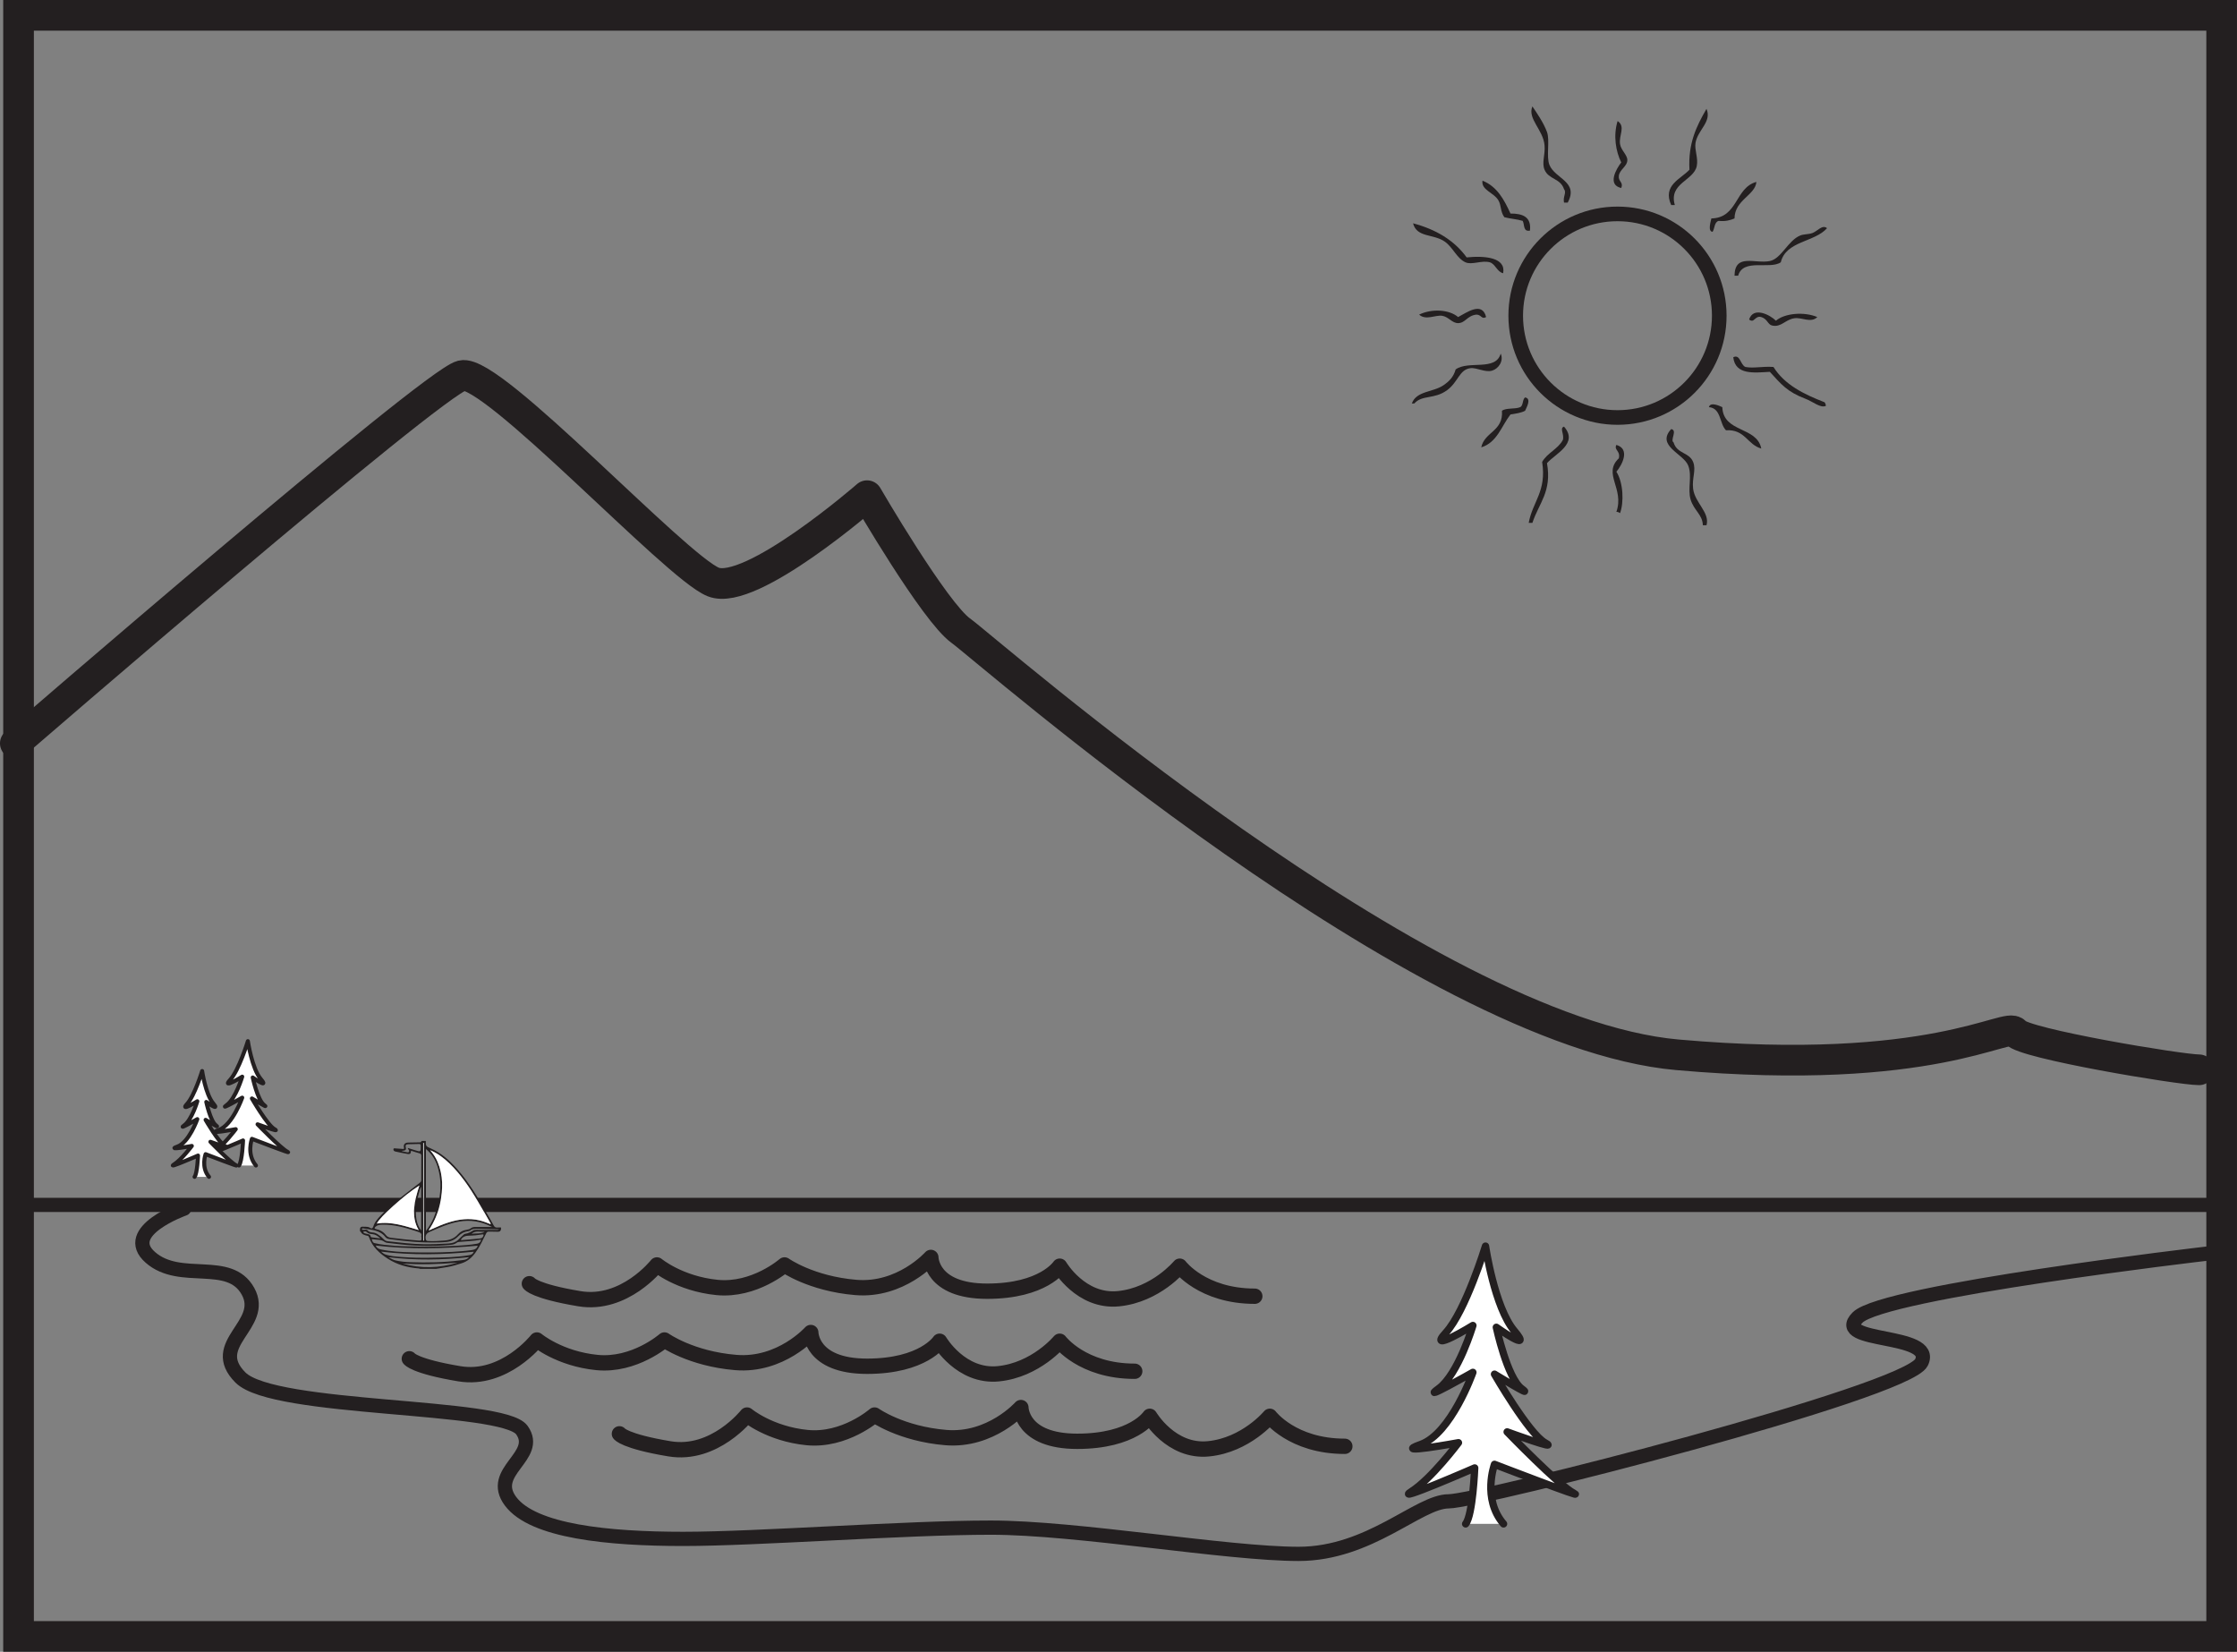
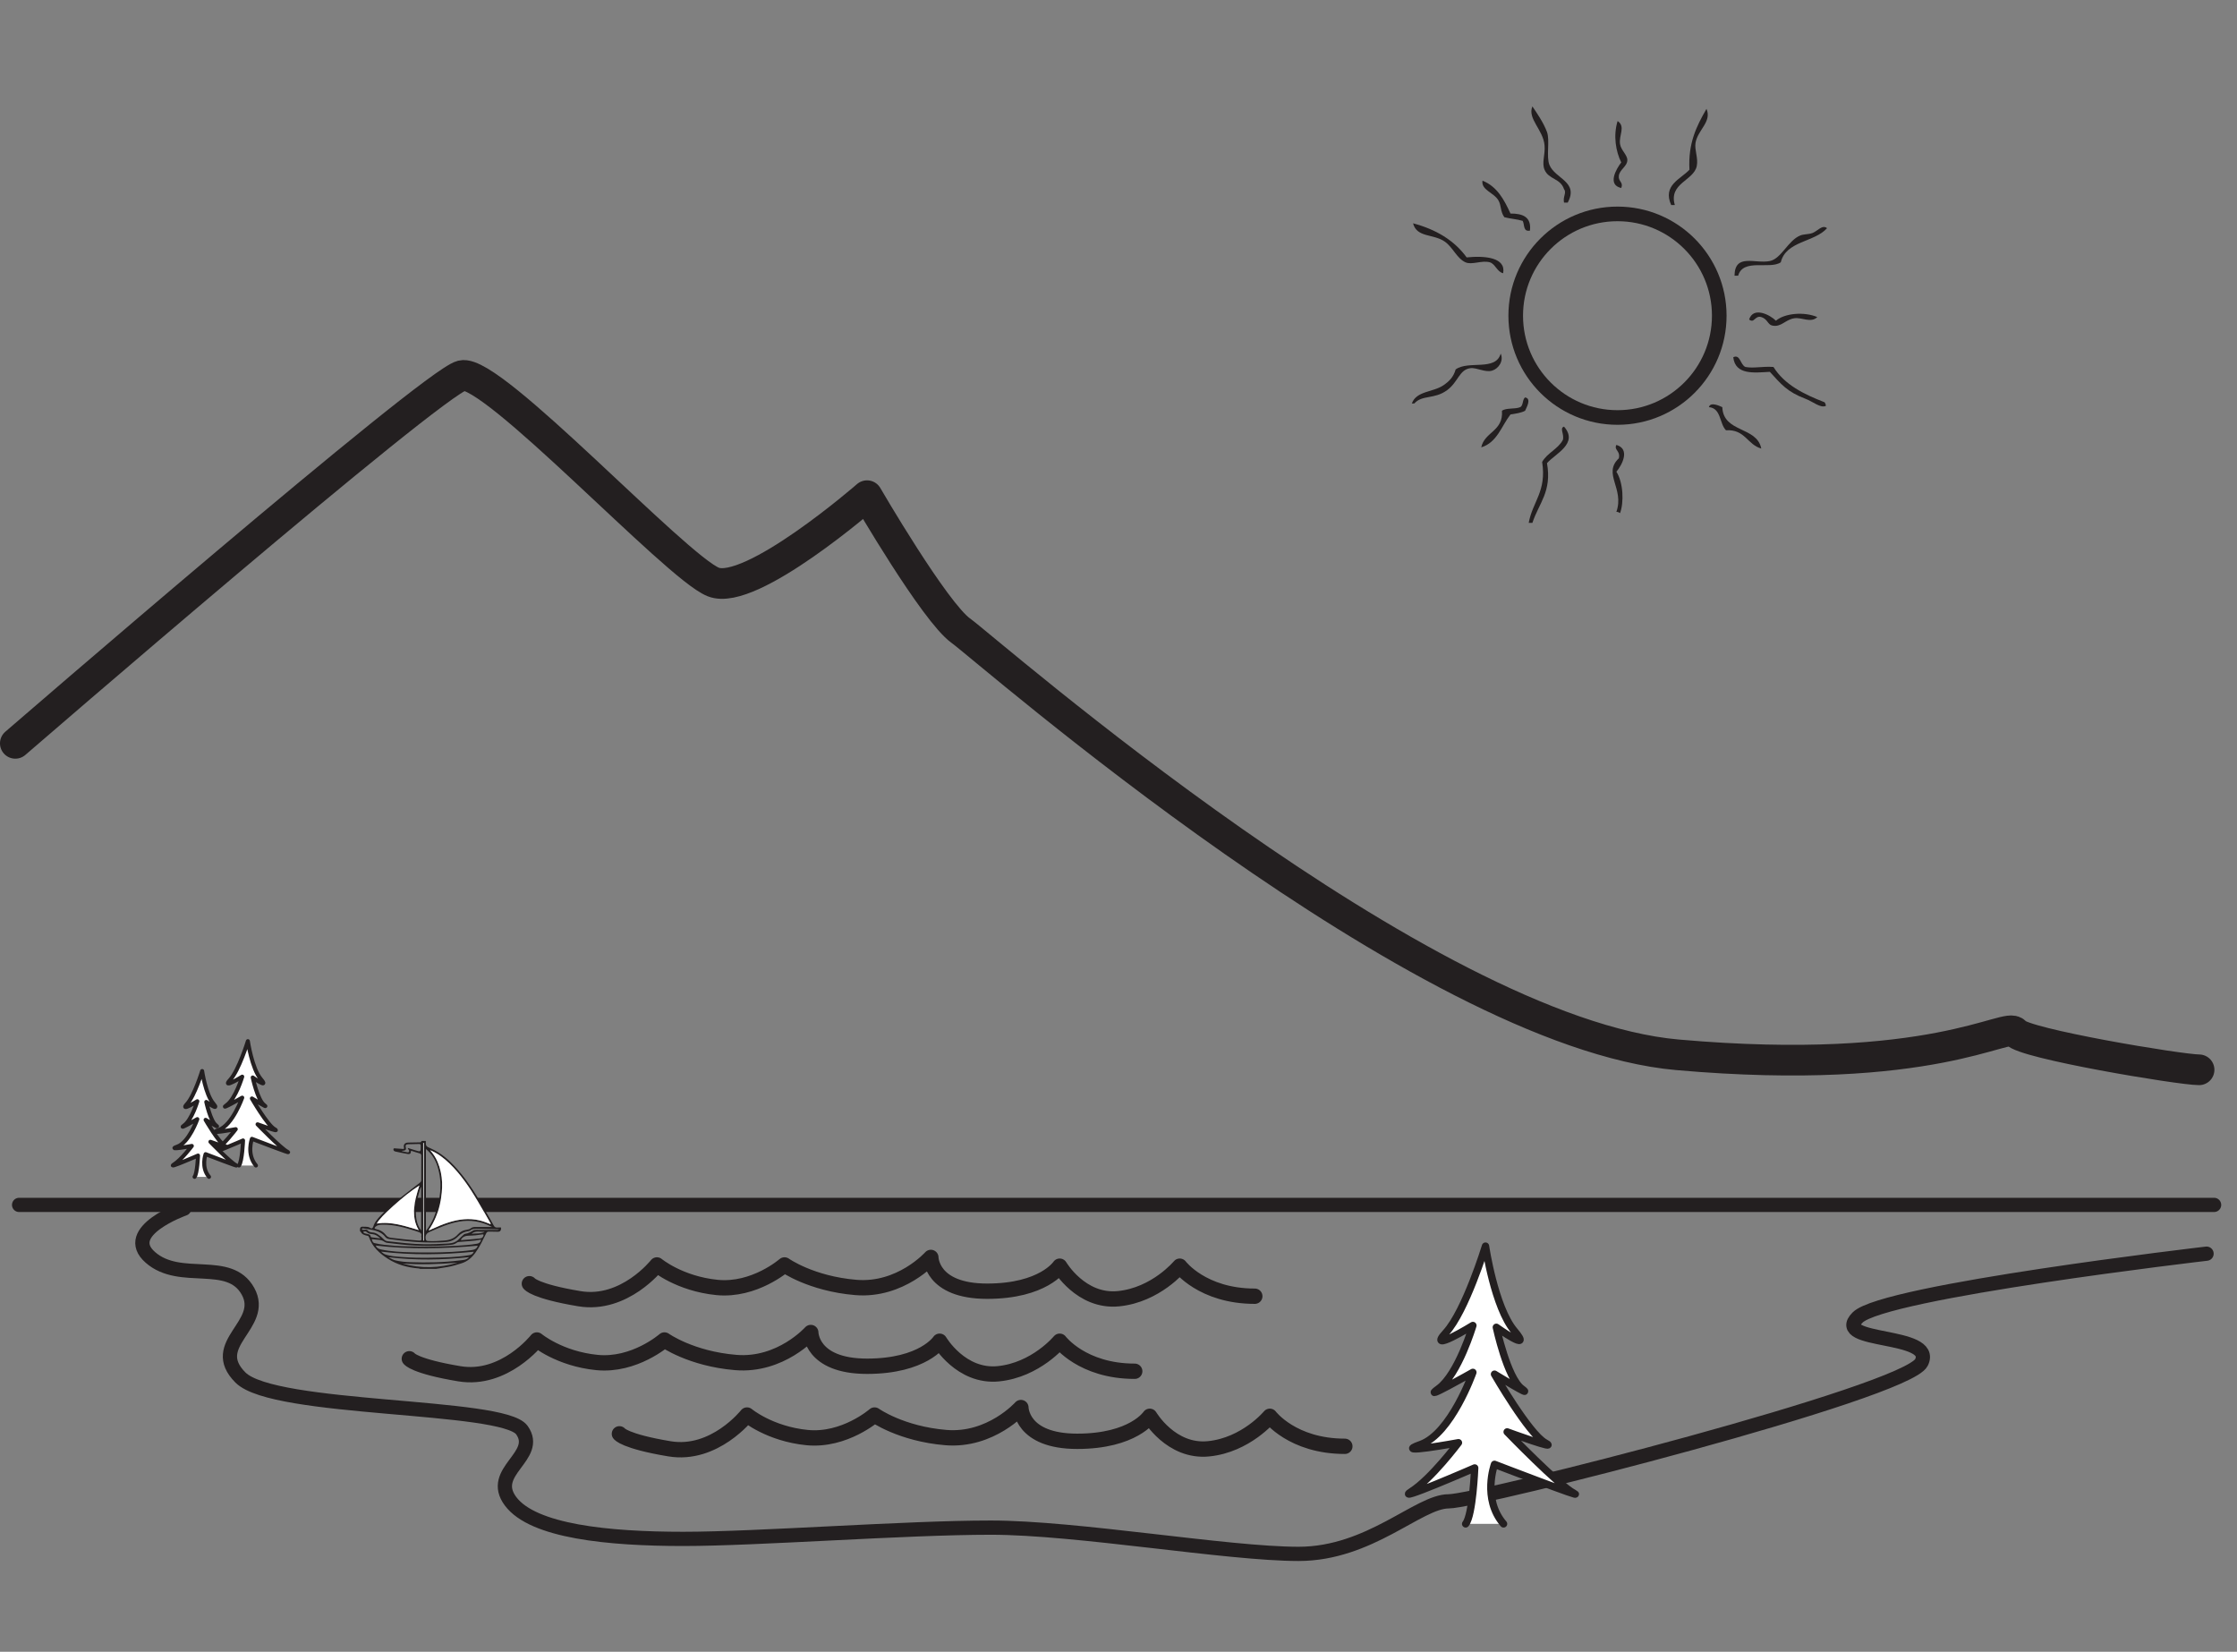
<svg xmlns="http://www.w3.org/2000/svg" width="314.308pt" height="232.054pt" viewBox="0 0 314.308 232.054" version="1.1">
  <rect x="0" y="0" width="314.308" height="232.054" fill="#808080" stroke="none" />
  <g id="surface1">
-     <path style="fill:none;stroke-width:4.308;stroke-linecap:butt;stroke-linejoin:miter;stroke:rgb(13.73%,12.16%,12.549%);stroke-opacity:1;stroke-miterlimit:4;" d="M 312.152 2.156 L 2.605 2.156 L 2.605 229.902 L 312.152 229.902 Z M 312.152 2.156 " transform="matrix(1,0,0,-1,0,232.054)" />
    <path style="fill:none;stroke-width:4.308;stroke-linecap:round;stroke-linejoin:round;stroke:rgb(13.73%,12.16%,12.549%);stroke-opacity:1;stroke-miterlimit:4;" d="M -0.002 0 C -0.002 0 58.522 50.613 62.737 51.664 C 66.951 52.719 92.783 24.777 98.061 22.668 C 103.33 20.563 119.67 34.793 119.67 34.793 C 119.67 34.793 129.162 18.453 132.854 15.817 C 136.541 13.18 197.697 -40.594 233.545 -43.758 C 269.397 -46.918 279.94 -39.012 280.99 -40.594 C 282.045 -42.176 304.19 -45.863 306.826 -45.863 " transform="matrix(1,0,0,-1,2.154,104.43)" />
    <path style="fill:none;stroke-width:2;stroke-linecap:round;stroke-linejoin:round;stroke:rgb(13.73%,12.16%,12.549%);stroke-opacity:1;stroke-miterlimit:4;" d="M 0.002 -0 L 308.408 -0 " transform="matrix(1,0,0,-1,2.682,169.273)" />
    <path style="fill:none;stroke-width:2;stroke-linecap:round;stroke-linejoin:round;stroke:rgb(13.73%,12.16%,12.549%);stroke-opacity:1;stroke-miterlimit:4;" d="M -0.001 -0 C -0.001 -0 -8.962 -3.164 -4.743 -6.852 C -0.525 -10.543 6.327 -6.852 8.964 -11.602 C 11.6 -16.344 3.163 -18.977 7.909 -23.727 C 12.655 -28.469 44.811 -27.414 47.448 -31.106 C 50.085 -34.797 42.702 -36.903 45.866 -41.118 C 49.03 -45.34 59.573 -46.395 70.116 -46.395 C 80.663 -46.395 101.221 -44.813 113.346 -44.813 C 125.471 -44.813 146.561 -48.5 156.581 -48.5 C 166.596 -48.5 173.448 -41.118 177.667 -41.118 C 181.882 -41.118 241.979 -25.832 244.093 -21.614 C 246.202 -17.399 231.436 -18.977 235.128 -15.289 C 238.819 -11.602 284.155 -6.325 284.155 -6.325 " transform="matrix(1,0,0,-1,25.876,169.8)" />
    <path style="fill:none;stroke-width:2.154;stroke-linecap:round;stroke-linejoin:round;stroke:rgb(13.73%,12.16%,12.549%);stroke-opacity:1;stroke-miterlimit:4;" d="M 0.002 -0.001 C 0.002 -0.001 0.701 -1.052 7.029 -2.107 C 13.353 -3.162 17.924 2.639 17.924 2.639 C 17.924 2.639 21.088 -0.001 26.357 -0.525 C 31.631 -1.052 35.849 2.639 35.849 2.639 C 35.849 2.639 39.541 -0.001 45.865 -0.525 C 52.189 -1.052 56.408 3.69 56.408 3.69 C 56.408 3.69 56.408 -1.052 64.314 -1.052 C 72.224 -1.052 74.51 2.463 74.51 2.463 C 74.51 2.463 77.498 -2.634 82.767 -2.107 C 88.041 -1.58 91.381 2.463 91.381 2.463 C 91.381 2.463 94.541 -1.755 101.924 -1.755 " transform="matrix(1,0,0,-1,57.51,190.889)" />
    <path style="fill:none;stroke-width:2.154;stroke-linecap:round;stroke-linejoin:round;stroke:rgb(13.73%,12.16%,12.549%);stroke-opacity:1;stroke-miterlimit:4;" d="M -0.002 0.001 C -0.002 0.001 0.701 -1.054 7.026 -2.109 C 13.354 -3.164 17.92 2.637 17.92 2.637 C 17.92 2.637 21.084 0.001 26.358 -0.527 C 31.627 -1.054 35.846 2.637 35.846 2.637 C 35.846 2.637 39.537 0.001 45.865 -0.527 C 52.19 -1.054 56.408 3.692 56.408 3.692 C 56.408 3.692 56.408 -1.054 64.315 -1.054 C 72.225 -1.054 74.51 2.461 74.51 2.461 C 74.51 2.461 77.494 -2.636 82.768 -2.109 C 88.041 -1.581 91.377 2.461 91.377 2.461 C 91.377 2.461 94.541 -1.757 101.924 -1.757 " transform="matrix(1,0,0,-1,74.381,180.344)" />
    <path style="fill:none;stroke-width:2.154;stroke-linecap:round;stroke-linejoin:round;stroke:rgb(13.73%,12.16%,12.549%);stroke-opacity:1;stroke-miterlimit:4;" d="M -0 -0.001 C -0 -0.001 0.703 -1.052 7.031 -2.107 C 13.355 -3.165 17.926 2.639 17.926 2.639 C 17.926 2.639 21.086 -0.001 26.359 -0.529 C 31.633 -1.052 35.847 2.639 35.847 2.639 C 35.847 2.639 39.539 -0.001 45.867 -0.529 C 52.191 -1.052 56.41 3.69 56.41 3.69 C 56.41 3.69 56.41 -1.052 64.316 -1.052 C 72.226 -1.052 74.511 2.46 74.511 2.46 C 74.511 2.46 77.496 -2.634 82.769 -2.107 C 88.039 -1.583 91.383 2.46 91.383 2.46 C 91.383 2.46 94.543 -1.755 101.926 -1.755 " transform="matrix(1,0,0,-1,87.031,201.432)" />
    <path style="fill-rule:nonzero;fill:rgb(100%,100%,100%);fill-opacity:1;stroke-width:1.035;stroke-linecap:round;stroke-linejoin:round;stroke:rgb(13.73%,12.16%,12.549%);stroke-opacity:1;stroke-miterlimit:4;" d="M -0.001 -0 C 1.014 1.265 1.268 7.855 1.268 7.855 C 1.268 7.855 -10.388 2.789 -7.599 4.562 C -4.814 6.332 -1.013 11.402 -1.013 11.402 C -1.013 11.402 -10.642 9.628 -6.333 11.148 C -2.025 12.668 1.014 21.285 1.014 21.285 C 1.014 21.285 -6.587 16.976 -3.798 19.003 C -1.013 21.031 1.014 27.871 1.014 27.871 C 1.014 27.871 -5.572 23.82 -2.786 26.859 C -0.001 29.898 2.788 39.019 2.788 39.019 C 2.788 39.019 4.053 30.406 6.843 27.109 C 9.628 23.82 4.311 27.617 4.311 27.617 C 4.311 27.617 5.831 20.523 7.854 19.003 C 9.882 17.48 4.053 21.031 4.053 21.031 C 4.053 21.031 8.87 12.668 11.147 11.402 C 13.432 10.136 5.831 12.921 5.831 12.921 C 5.831 12.921 13.178 5.32 15.202 4.308 C 17.229 3.293 4.053 8.363 4.053 8.363 C 4.053 8.363 2.28 3.546 5.323 -0 " transform="matrix(1,0,0,-1,205.931,214.085)" />
    <path style="fill-rule:nonzero;fill:rgb(100%,100%,100%);fill-opacity:1;stroke-width:0.564;stroke-linecap:round;stroke-linejoin:round;stroke:rgb(13.73%,12.16%,12.549%);stroke-opacity:1;stroke-miterlimit:4;" d="M -0.002 -0.001 C 0.455 0.565 0.569 3.518 0.569 3.518 C 0.569 3.518 -4.65 1.249 -3.404 2.042 C -2.154 2.835 -0.455 5.104 -0.455 5.104 C -0.455 5.104 -4.763 4.311 -2.838 4.991 C -0.908 5.67 0.455 9.53 0.455 9.53 C 0.455 9.53 -2.951 7.6 -1.705 8.506 C -0.455 9.417 0.455 12.479 0.455 12.479 C 0.455 12.479 -2.498 10.663 -1.248 12.026 C -0.002 13.385 1.248 17.471 1.248 17.471 C 1.248 17.471 1.815 13.612 3.065 12.139 C 4.311 10.663 1.928 12.366 1.928 12.366 C 1.928 12.366 2.608 9.186 3.518 8.506 C 4.424 7.827 1.815 9.417 1.815 9.417 C 1.815 9.417 3.971 5.67 4.991 5.104 C 6.014 4.538 2.608 5.788 2.608 5.788 C 2.608 5.788 5.897 2.381 6.807 1.928 C 7.713 1.475 1.815 3.745 1.815 3.745 C 1.815 3.745 1.022 1.588 2.381 -0.001 " transform="matrix(1,0,0,-1,33.58,163.737)" />
    <path style="fill-rule:nonzero;fill:rgb(100%,100%,100%);fill-opacity:1;stroke-width:0.564;stroke-linecap:round;stroke-linejoin:round;stroke:rgb(13.73%,12.16%,12.549%);stroke-opacity:1;stroke-miterlimit:4;" d="M -0.001 0.001 C 0.385 0.481 0.483 2.993 0.483 2.993 C 0.483 2.993 -3.958 1.063 -2.896 1.739 C -1.833 2.415 -0.388 4.344 -0.388 4.344 C -0.388 4.344 -4.056 3.669 -2.415 4.251 C -0.775 4.829 0.385 8.11 0.385 8.11 C 0.385 8.11 -2.509 6.469 -1.447 7.243 C -0.388 8.012 0.385 10.622 0.385 10.622 C 0.385 10.622 -2.122 9.075 -1.064 10.235 C -0.001 11.395 1.061 14.868 1.061 14.868 C 1.061 14.868 1.546 11.587 2.608 10.333 C 3.671 9.075 1.643 10.524 1.643 10.524 C 1.643 10.524 2.221 7.821 2.995 7.243 C 3.764 6.661 1.546 8.012 1.546 8.012 C 1.546 8.012 3.378 4.829 4.249 4.344 C 5.12 3.864 2.221 4.926 2.221 4.926 C 2.221 4.926 5.022 2.028 5.792 1.641 C 6.565 1.254 1.546 3.188 1.546 3.188 C 1.546 3.188 0.87 1.352 2.026 0.001 " transform="matrix(1,0,0,-1,27.341,165.333)" />
-     <path style=" stroke:none;fill-rule:evenodd;fill:rgb(13.73%,12.16%,12.549%);fill-opacity:1;" d="M 239.773 73.793 L 239.258 73.793 C 239.219 72.297 238.016 71.734 237.543 70.199 C 237.082 68.676 237.785 66.902 237.203 65.41 C 236.547 63.723 232.641 62.633 234.809 60.281 C 235.742 60.445 234.613 61.82 235.148 62.16 C 235.641 63.801 237.32 63.488 237.891 64.898 C 238.352 66.043 237.707 67.156 237.891 68.66 C 238.125 70.637 240.273 71.996 239.773 73.793 " />
    <path style=" stroke:none;fill-rule:evenodd;fill:rgb(13.73%,12.16%,12.549%);fill-opacity:1;" d="M 215.309 73.453 L 214.793 73.453 C 215.316 70.496 217.332 69.035 216.676 64.898 C 217.398 63.625 218.879 63.109 219.582 61.82 C 219.832 61.008 219.074 60.133 219.754 59.938 C 221.84 62.32 218.465 63.766 217.359 65.07 C 218.066 69.07 216.223 70.676 215.309 73.453 " />
    <path style=" stroke:none;fill-rule:evenodd;fill:rgb(13.73%,12.16%,12.549%);fill-opacity:1;" d="M 227.625 72.086 C 227.484 71.992 227.344 71.906 227.109 71.91 C 228.27 68.609 225.148 66.57 227.453 64.387 C 227.707 63.312 226.723 63.223 227.109 62.504 C 229.086 63.078 227.914 65.328 227.109 66.27 C 228.105 67.844 228.172 70.617 227.625 72.086 " />
    <path style=" stroke:none;fill-rule:evenodd;fill:rgb(13.73%,12.16%,12.549%);fill-opacity:1;" d="M 247.469 63.016 C 245.504 62.473 245.191 60.277 242.508 60.449 C 241.57 59.504 241.848 57.348 240.113 57.199 C 240.301 56.391 241.66 57.047 241.992 57.199 C 242.133 60.828 246.848 59.871 247.469 63.016 " />
    <path style=" stroke:none;fill-rule:evenodd;fill:rgb(13.73%,12.16%,12.549%);fill-opacity:1;" d="M 208.121 62.848 C 208.59 60.637 211.246 60.609 211.031 57.711 C 211.605 57.266 212.883 57.512 213.594 57.199 C 214.051 56.973 213.883 56.121 214.281 55.832 C 215.215 55.992 214.496 57.219 214.281 57.711 C 213.719 58.008 212.961 58.109 212.227 58.227 C 210.957 59.863 210.352 62.168 208.121 62.848 " />
    <path style=" stroke:none;fill-rule:evenodd;fill:rgb(13.73%,12.16%,12.549%);fill-opacity:1;" d="M 243.531 50.188 C 244.52 49.711 244.512 51.258 245.242 51.555 C 246.406 51.777 247.652 51.438 249.18 51.555 C 250.734 54.051 253.449 55.387 256.367 56.516 C 256.457 56.652 256.543 56.793 256.535 57.031 C 255.738 57.348 254.797 56.449 253.629 56.004 C 251.09 55.035 250.258 53.977 248.668 52.238 C 246.508 52.355 243.812 52.73 243.531 50.188 " />
    <path style=" stroke:none;fill-rule:evenodd;fill:rgb(13.73%,12.16%,12.549%);fill-opacity:1;" d="M 198.367 56.688 C 199.012 54.895 201.352 55.125 202.816 54.121 C 203.559 53.609 204.211 53.016 204.527 51.898 C 206.34 50.594 210.141 52.191 210.855 49.676 C 211.32 50.723 210.531 51.801 209.66 52.066 C 208.68 52.375 207.484 51.605 206.582 51.727 C 205.031 51.934 204.902 53.645 203.332 54.809 C 201.527 56.141 199.836 55.43 198.711 56.688 Z M 198.367 56.688 " />
    <path style=" stroke:none;fill-rule:evenodd;fill:rgb(13.73%,12.16%,12.549%);fill-opacity:1;" d="M 247.469 44.543 C 246.551 44.285 246.492 45.492 245.758 44.883 C 246.359 43.012 248.715 44.242 249.523 45.055 C 250.766 43.992 253.5 43.762 255.34 44.543 C 254.43 45.441 253.168 44.539 252.09 44.715 C 250.816 44.918 250.273 46.004 249.012 45.738 C 248.363 45.605 248.363 44.824 247.469 44.543 " />
-     <path style=" stroke:none;fill-rule:evenodd;fill:rgb(13.73%,12.16%,12.549%);fill-opacity:1;" d="M 199.395 44.199 C 201.129 43.352 203.594 43.449 204.871 44.543 C 205.965 43.988 208.25 42.254 208.805 44.543 C 208.156 44.918 208.156 44.199 207.438 44.199 C 206.121 44.348 205.898 45.387 204.871 45.395 C 204.027 45.406 203.535 44.512 202.645 44.367 C 201.68 44.215 200.336 45.059 199.395 44.199 " />
    <path style=" stroke:none;fill-rule:evenodd;fill:rgb(13.73%,12.16%,12.549%);fill-opacity:1;" d="M 243.707 38.727 C 243.758 35.535 246.605 37.098 248.668 36.672 C 250.293 36.34 251.219 33.785 252.945 33.082 C 253.438 32.879 254.137 32.934 254.652 32.738 C 255.359 32.477 256.051 31.5 256.707 32.059 C 254.938 34.051 250.949 33.828 250.207 36.848 C 248.691 37.906 244.918 36.246 244.219 38.727 Z M 243.707 38.727 " />
    <path style=" stroke:none;fill-rule:evenodd;fill:rgb(13.73%,12.16%,12.549%);fill-opacity:1;" d="M 211.199 38.383 C 210.352 38.211 210.086 37.059 209.32 36.848 C 208.191 36.535 206.805 37.262 205.898 36.848 C 204.68 36.289 204.145 34.746 202.988 33.938 C 201.395 32.824 199.066 33.414 198.539 31.371 C 201.781 32.234 204.344 33.777 206.07 36.16 C 208.676 35.898 211.617 36.184 211.199 38.383 " />
-     <path style=" stroke:none;fill-rule:evenodd;fill:rgb(13.73%,12.16%,12.549%);fill-opacity:1;" d="M 240.625 32.566 C 239.902 32.512 240.387 31.059 240.453 30.688 C 244.203 30.613 243.766 26.359 246.785 25.555 C 246.602 27.457 243.73 28.07 243.707 30.688 C 243.102 30.941 242.441 31.133 241.48 31.031 C 240.855 31.203 240.941 32.086 240.625 32.566 " />
    <path style=" stroke:none;fill-rule:evenodd;fill:rgb(13.73%,12.16%,12.549%);fill-opacity:1;" d="M 214.965 32.398 C 213.973 32.59 214.23 31.535 213.941 31.027 C 213.152 30.789 212.184 30.73 211.367 30.516 C 210.77 29.688 210.98 28.895 210.516 28.121 C 209.852 27.02 208.102 26.711 208.293 25.383 C 210.34 26.188 211.336 28.043 212.23 30 C 213.941 29.996 215.188 30.461 214.965 32.398 " />
    <path style=" stroke:none;fill-rule:evenodd;fill:rgb(13.73%,12.16%,12.549%);fill-opacity:1;" d="M 235.32 28.805 L 234.809 28.805 C 233.559 26.02 236.145 25.164 237.375 23.844 C 237.176 20.125 238.348 17.762 239.77 15.293 C 240.551 17.117 238.523 18.258 238.227 20.082 C 238.07 21.09 238.633 22.215 238.402 23.332 C 237.973 25.395 234.426 25.73 235.32 28.805 " />
    <path style=" stroke:none;fill-rule:evenodd;fill:rgb(13.73%,12.16%,12.549%);fill-opacity:1;" d="M 220.27 28.465 L 219.754 28.465 C 219.559 27.652 220.152 27.062 219.754 26.582 C 219.254 25.027 217.594 25.23 217.016 23.844 C 216.598 22.836 217.129 21.793 217.016 20.422 C 216.84 18.238 214.578 16.672 215.309 14.949 C 215.887 15.812 216.859 17.191 217.359 18.543 C 217.789 19.707 217.234 22.004 217.699 23.16 C 218.496 25.133 221.859 25.512 220.27 28.465 " />
    <path style=" stroke:none;fill-rule:evenodd;fill:rgb(13.73%,12.16%,12.549%);fill-opacity:1;" d="M 227.793 26.41 C 225.812 25.984 227.055 23.77 227.793 22.82 C 227.027 21.289 226.645 19.043 227.281 17.004 C 228.445 17.777 227.426 19.02 227.625 20.254 C 227.762 21.102 228.648 21.777 228.648 22.477 C 228.648 23.387 227.566 23.793 227.453 24.703 C 227.352 25.516 228.133 25.578 227.793 26.41 " />
    <path style="fill:none;stroke-width:2.054;stroke-linecap:butt;stroke-linejoin:miter;stroke:rgb(13.73%,12.16%,12.549%);stroke-opacity:1;stroke-miterlimit:4;" d="M -0.001 0.001 C -0.001 -7.898 -6.4 -14.3 -14.298 -14.3 C -22.197 -14.3 -28.599 -7.898 -28.599 0.001 C -28.599 7.895 -22.197 14.301 -14.298 14.301 C -6.4 14.301 -0.001 7.895 -0.001 0.001 Z M -0.001 0.001 " transform="matrix(1,0,0,-1,241.564,44.352)" />
    <path style=" stroke:none;fill-rule:evenodd;fill:rgb(13.73%,12.16%,12.549%);fill-opacity:1;" d="M 68.109 173.062 C 67.477 173.082 66.809 172.844 66.25 173.332 C 66.871 173.242 67.52 173.363 68.109 173.062 M 53.445 173.984 C 53.066 173.629 52.73 173.41 52.297 173.375 C 52.008 173.355 51.73 173.305 51.52 173.082 C 51.391 172.949 51.238 173.004 51.09 173.023 C 51.074 173.023 51.051 173.074 51.055 173.098 C 51.094 173.262 51.246 173.254 51.363 173.297 C 51.637 173.402 52.023 173.328 52.098 173.758 C 52.102 173.785 52.156 173.82 52.191 173.824 C 52.578 173.875 52.965 173.922 53.445 173.984 M 64.754 174.191 C 64.773 174.203 64.793 174.223 64.809 174.223 C 65.594 174.16 66.379 174.105 67.16 174.016 C 67.434 173.984 67.766 174.023 67.902 173.652 C 67.977 173.457 67.973 173.391 67.75 173.422 C 67.145 173.516 66.531 173.59 65.918 173.594 C 65.426 173.602 65 173.711 64.754 174.191 M 59.461 174.277 C 59.488 174.281 59.52 174.281 59.547 174.285 L 59.547 160.566 C 59.52 160.566 59.488 160.566 59.461 160.566 Z M 56.48 161.68 C 56.48 161.695 56.48 161.711 56.48 161.727 C 56.648 161.766 56.816 161.801 56.988 161.84 C 57.148 161.875 57.359 161.957 57.453 161.824 C 57.559 161.676 57.41 161.5 57.309 161.355 C 57.301 161.34 57.305 161.32 57.297 161.27 C 57.633 161.375 57.953 161.473 58.273 161.578 C 59.137 161.855 59.129 161.855 59.109 160.957 C 59.105 160.742 59.031 160.707 58.84 160.715 C 58.355 160.738 57.871 160.742 57.391 160.75 C 57.027 160.758 56.926 160.883 57.023 161.246 C 57.086 161.488 56.996 161.602 56.77 161.641 C 56.676 161.66 56.578 161.668 56.48 161.68 M 64.289 177.391 C 61.711 177.602 59.137 177.699 56.555 177.508 C 59.145 178.254 61.723 178.164 64.289 177.391 M 59.176 166.742 C 59.02 166.938 58.992 167.145 58.938 167.336 C 58.543 168.625 58.273 169.934 58.508 171.289 C 58.602 171.836 58.785 172.352 59.176 172.859 Z M 54.586 176.625 C 54.953 176.84 55.254 177 55.602 177.078 C 56.293 177.234 56.996 177.301 57.695 177.32 C 60.039 177.398 62.379 177.359 64.707 177.059 C 65.117 177.004 65.566 177.012 65.902 176.613 C 62.129 177.016 58.395 177.082 54.586 176.625 M 67.598 174.148 C 66.551 174.367 65.512 174.375 64.477 174.477 C 64.352 174.488 64.238 174.531 64.145 174.605 C 63.891 174.809 63.59 174.859 63.281 174.887 C 62.957 174.918 62.625 174.938 62.297 174.961 C 60.961 175.066 59.621 175.047 58.281 174.984 C 56.988 174.926 55.703 174.75 54.418 174.605 C 54.27 174.586 54.141 174.547 54.023 174.461 C 53.535 174.086 52.938 174.207 52.391 174.094 C 52.332 174.082 52.195 174.07 52.254 174.195 C 52.336 174.371 52.359 174.574 52.625 174.641 C 53.578 174.879 54.551 174.938 55.523 175.02 C 56.672 175.113 57.828 175.09 58.977 175.137 C 59.668 175.164 60.359 175.148 61.051 175.129 C 62.047 175.105 63.047 175.082 64.047 175.023 C 65.051 174.961 66.059 174.902 67.055 174.719 C 67.375 174.66 67.523 174.484 67.598 174.148 M 70.117 172.703 C 69.133 172.68 68.215 172.66 67.293 172.637 C 66.855 172.629 66.418 172.582 66.039 172.891 C 65.969 172.945 65.852 172.957 65.758 172.969 C 65.211 173.043 64.762 173.289 64.383 173.684 C 63.938 174.145 63.398 174.41 62.762 174.473 C 62.422 174.508 62.082 174.535 61.742 174.543 C 60.457 174.574 59.176 174.555 57.895 174.438 C 56.879 174.344 55.863 174.242 54.855 174.094 C 54.602 174.059 54.336 174.035 54.152 173.793 C 53.363 172.777 52.172 172.781 51.059 172.582 C 50.988 172.566 50.855 172.543 50.859 172.68 C 50.863 172.816 50.988 172.758 51.066 172.77 C 51.258 172.797 51.508 172.676 51.629 172.832 C 51.828 173.086 52.086 173.129 52.355 173.148 C 52.645 173.168 52.887 173.273 53.117 173.426 C 53.418 173.629 53.699 173.859 53.945 174.125 C 54.094 174.277 54.266 174.359 54.465 174.379 C 56.156 174.559 57.844 174.773 59.547 174.797 C 60.703 174.812 61.852 174.77 63.004 174.695 C 63.578 174.66 64.098 174.496 64.504 174.055 C 64.668 173.875 64.855 173.723 65.027 173.555 C 65.133 173.453 65.238 173.348 65.383 173.328 C 65.789 173.273 66.133 173.082 66.469 172.875 C 66.602 172.793 66.73 172.777 66.879 172.781 C 67.82 172.781 68.77 172.785 69.715 172.785 C 69.828 172.781 69.949 172.824 70.117 172.703 M 66.562 175.852 C 62.234 176.281 57.918 176.363 53.547 175.836 C 53.746 176 53.898 176.145 54.113 176.223 C 54.867 176.492 55.66 176.527 56.441 176.59 C 57.754 176.695 59.07 176.711 60.387 176.695 C 62.207 176.668 64.027 176.648 65.832 176.352 C 66.172 176.297 66.438 176.203 66.562 175.852 M 52.789 174.984 C 52.93 175.336 53.215 175.473 53.57 175.543 C 54.988 175.836 56.43 175.898 57.867 175.934 C 59.75 175.98 61.633 175.973 63.512 175.871 C 64.445 175.816 65.375 175.75 66.301 175.617 C 66.715 175.555 67.027 175.41 67.121 175.004 C 62.352 175.438 57.578 175.543 52.789 174.984 M 59.184 173.676 C 59.305 173.301 59.051 173.145 58.711 173.051 C 58.594 173.02 58.484 172.965 58.371 172.93 C 56.852 172.445 55.324 172.016 53.711 172.047 C 53.367 172.055 53.027 172.094 52.758 172.34 C 52.594 172.492 52.562 172.625 52.848 172.68 C 53.406 172.785 53.879 173.062 54.223 173.516 C 54.422 173.781 54.672 173.855 54.977 173.895 C 56.227 174.059 57.48 174.18 58.734 174.277 C 59.211 174.312 59.238 174.297 59.211 173.816 C 59.207 173.781 59.195 173.75 59.184 173.676 M 69.109 172.379 C 69.105 172.348 69.051 172.332 69.004 172.309 C 67.582 171.578 66.082 171.348 64.5 171.617 C 63.059 171.867 61.742 172.465 60.414 173.043 C 59.938 173.25 59.742 173.5 59.812 174.02 C 59.844 174.262 59.902 174.328 60.133 174.344 C 60.895 174.395 61.648 174.336 62.402 174.281 C 63.152 174.23 63.832 173.996 64.355 173.395 C 64.672 173.027 65.105 172.832 65.594 172.766 C 65.801 172.738 66 172.676 66.172 172.543 C 66.355 172.402 66.559 172.375 66.789 172.375 C 67.562 172.387 68.34 172.379 69.109 172.379 M 58.828 172.812 C 58.238 171.824 58.109 170.781 58.199 169.703 C 58.289 168.637 58.582 167.613 58.926 166.547 C 56.816 167.863 53.371 170.957 52.945 171.895 C 54.984 171.566 56.875 172.238 58.828 172.812 M 59.844 161.422 L 59.844 172.934 C 59.973 172.762 60.055 172.652 60.133 172.539 C 60.543 171.938 60.875 171.293 61.121 170.609 C 61.914 168.41 62.188 166.176 61.48 163.895 C 61.184 162.934 60.672 162.105 59.844 161.422 M 60.434 161.59 C 60.875 162.086 61.227 162.625 61.484 163.227 C 62.281 165.113 62.254 167.059 61.84 169.02 C 61.555 170.383 61.043 171.656 60.238 172.82 C 60.383 172.848 60.465 172.766 60.562 172.723 C 61.352 172.363 62.145 172.016 62.973 171.754 C 64.418 171.289 65.883 171.094 67.387 171.453 C 67.918 171.578 68.418 171.781 68.926 171.98 C 68.961 171.863 68.895 171.809 68.859 171.746 C 68.27 170.715 67.691 169.68 67.082 168.664 C 65.949 166.785 64.73 164.969 63.137 163.438 C 62.34 162.672 61.469 162.012 60.434 161.59 M 59.828 160.289 C 59.82 161.027 59.824 161.027 60.504 161.328 C 61.977 161.973 63.148 163.012 64.199 164.199 C 65.918 166.137 67.211 168.359 68.484 170.598 C 68.773 171.105 69.07 171.605 69.344 172.121 C 69.469 172.363 69.621 172.488 69.902 172.453 C 70.066 172.43 70.234 172.445 70.398 172.441 L 70.398 172.641 C 70.359 173.031 70.109 173.066 69.785 173.043 C 69.426 173.016 69.062 173.047 68.699 173.027 C 68.492 173.016 68.398 173.09 68.305 173.277 C 67.84 174.207 67.406 175.156 66.789 176 C 66.277 176.695 65.672 177.223 64.832 177.484 C 64.203 177.68 63.578 177.879 62.93 177.992 C 62.383 178.09 61.832 178.168 61.281 178.258 L 59.035 178.258 C 58.965 178.238 58.891 178.203 58.816 178.199 C 57.273 178.078 55.812 177.68 54.5 176.84 C 53.328 176.09 52.32 175.176 51.844 173.805 C 51.809 173.699 51.758 173.645 51.648 173.617 C 51.27 173.531 50.879 173.457 50.684 173.051 C 50.668 173.016 50.617 173 50.582 172.973 L 50.582 172.641 C 50.617 172.371 50.789 172.312 51.035 172.336 C 51.363 172.363 51.699 172.285 52.016 172.508 C 52.195 172.637 52.359 172.598 52.457 172.297 C 52.652 171.652 53.117 171.16 53.574 170.684 C 54.754 169.445 56.102 168.398 57.445 167.352 C 57.961 166.953 58.469 166.551 58.988 166.16 C 59.133 166.051 59.191 165.926 59.188 165.742 C 59.184 164.621 59.184 163.5 59.191 162.375 C 59.191 162.176 59.129 162.082 58.938 162.027 C 58.59 161.934 58.246 161.82 57.902 161.707 C 57.773 161.664 57.715 161.68 57.719 161.824 C 57.723 162.109 57.523 162.16 57.316 162.125 C 56.723 162.023 56.129 161.906 55.543 161.773 C 55.395 161.738 55.242 161.625 55.281 161.441 C 55.32 161.258 55.496 161.336 55.613 161.34 C 55.945 161.355 56.273 161.391 56.602 161.41 C 56.723 161.418 56.797 161.422 56.758 161.234 C 56.66 160.785 56.875 160.535 57.332 160.516 C 57.859 160.5 58.387 160.488 58.914 160.488 C 59.078 160.488 59.191 160.457 59.234 160.289 Z M 59.828 160.289 " />
    <path style=" stroke:none;fill-rule:evenodd;fill:rgb(100%,100%,100%);fill-opacity:1;" d="M 60.434 161.59 C 61.469 162.012 62.34 162.672 63.137 163.438 C 64.73 164.969 65.949 166.785 67.082 168.664 C 67.691 169.68 68.27 170.715 68.859 171.746 C 68.895 171.809 68.961 171.863 68.926 171.98 C 68.418 171.781 67.914 171.578 67.387 171.453 C 65.883 171.094 64.418 171.289 62.973 171.754 C 62.145 172.016 61.352 172.363 60.562 172.723 C 60.465 172.766 60.383 172.848 60.238 172.82 C 61.039 171.656 61.555 170.383 61.84 169.02 C 62.254 167.059 62.281 165.113 61.48 163.227 C 61.227 162.625 60.875 162.086 60.434 161.59 " />
    <path style=" stroke:none;fill-rule:evenodd;fill:rgb(100%,100%,100%);fill-opacity:1;" d="M 58.828 172.812 C 56.875 172.238 54.984 171.566 52.945 171.895 C 53.371 170.957 56.816 167.863 58.926 166.547 C 58.582 167.613 58.289 168.637 58.199 169.703 C 58.109 170.781 58.238 171.824 58.828 172.812 " />
    <path style=" stroke:none;fill-rule:evenodd;fill:rgb(100%,100%,100%);fill-opacity:1;" d="M 59.461 174.277 L 59.461 160.566 C 59.488 160.566 59.52 160.566 59.547 160.566 L 59.547 174.285 C 59.52 174.281 59.488 174.281 59.461 174.277 " />
  </g>
</svg>